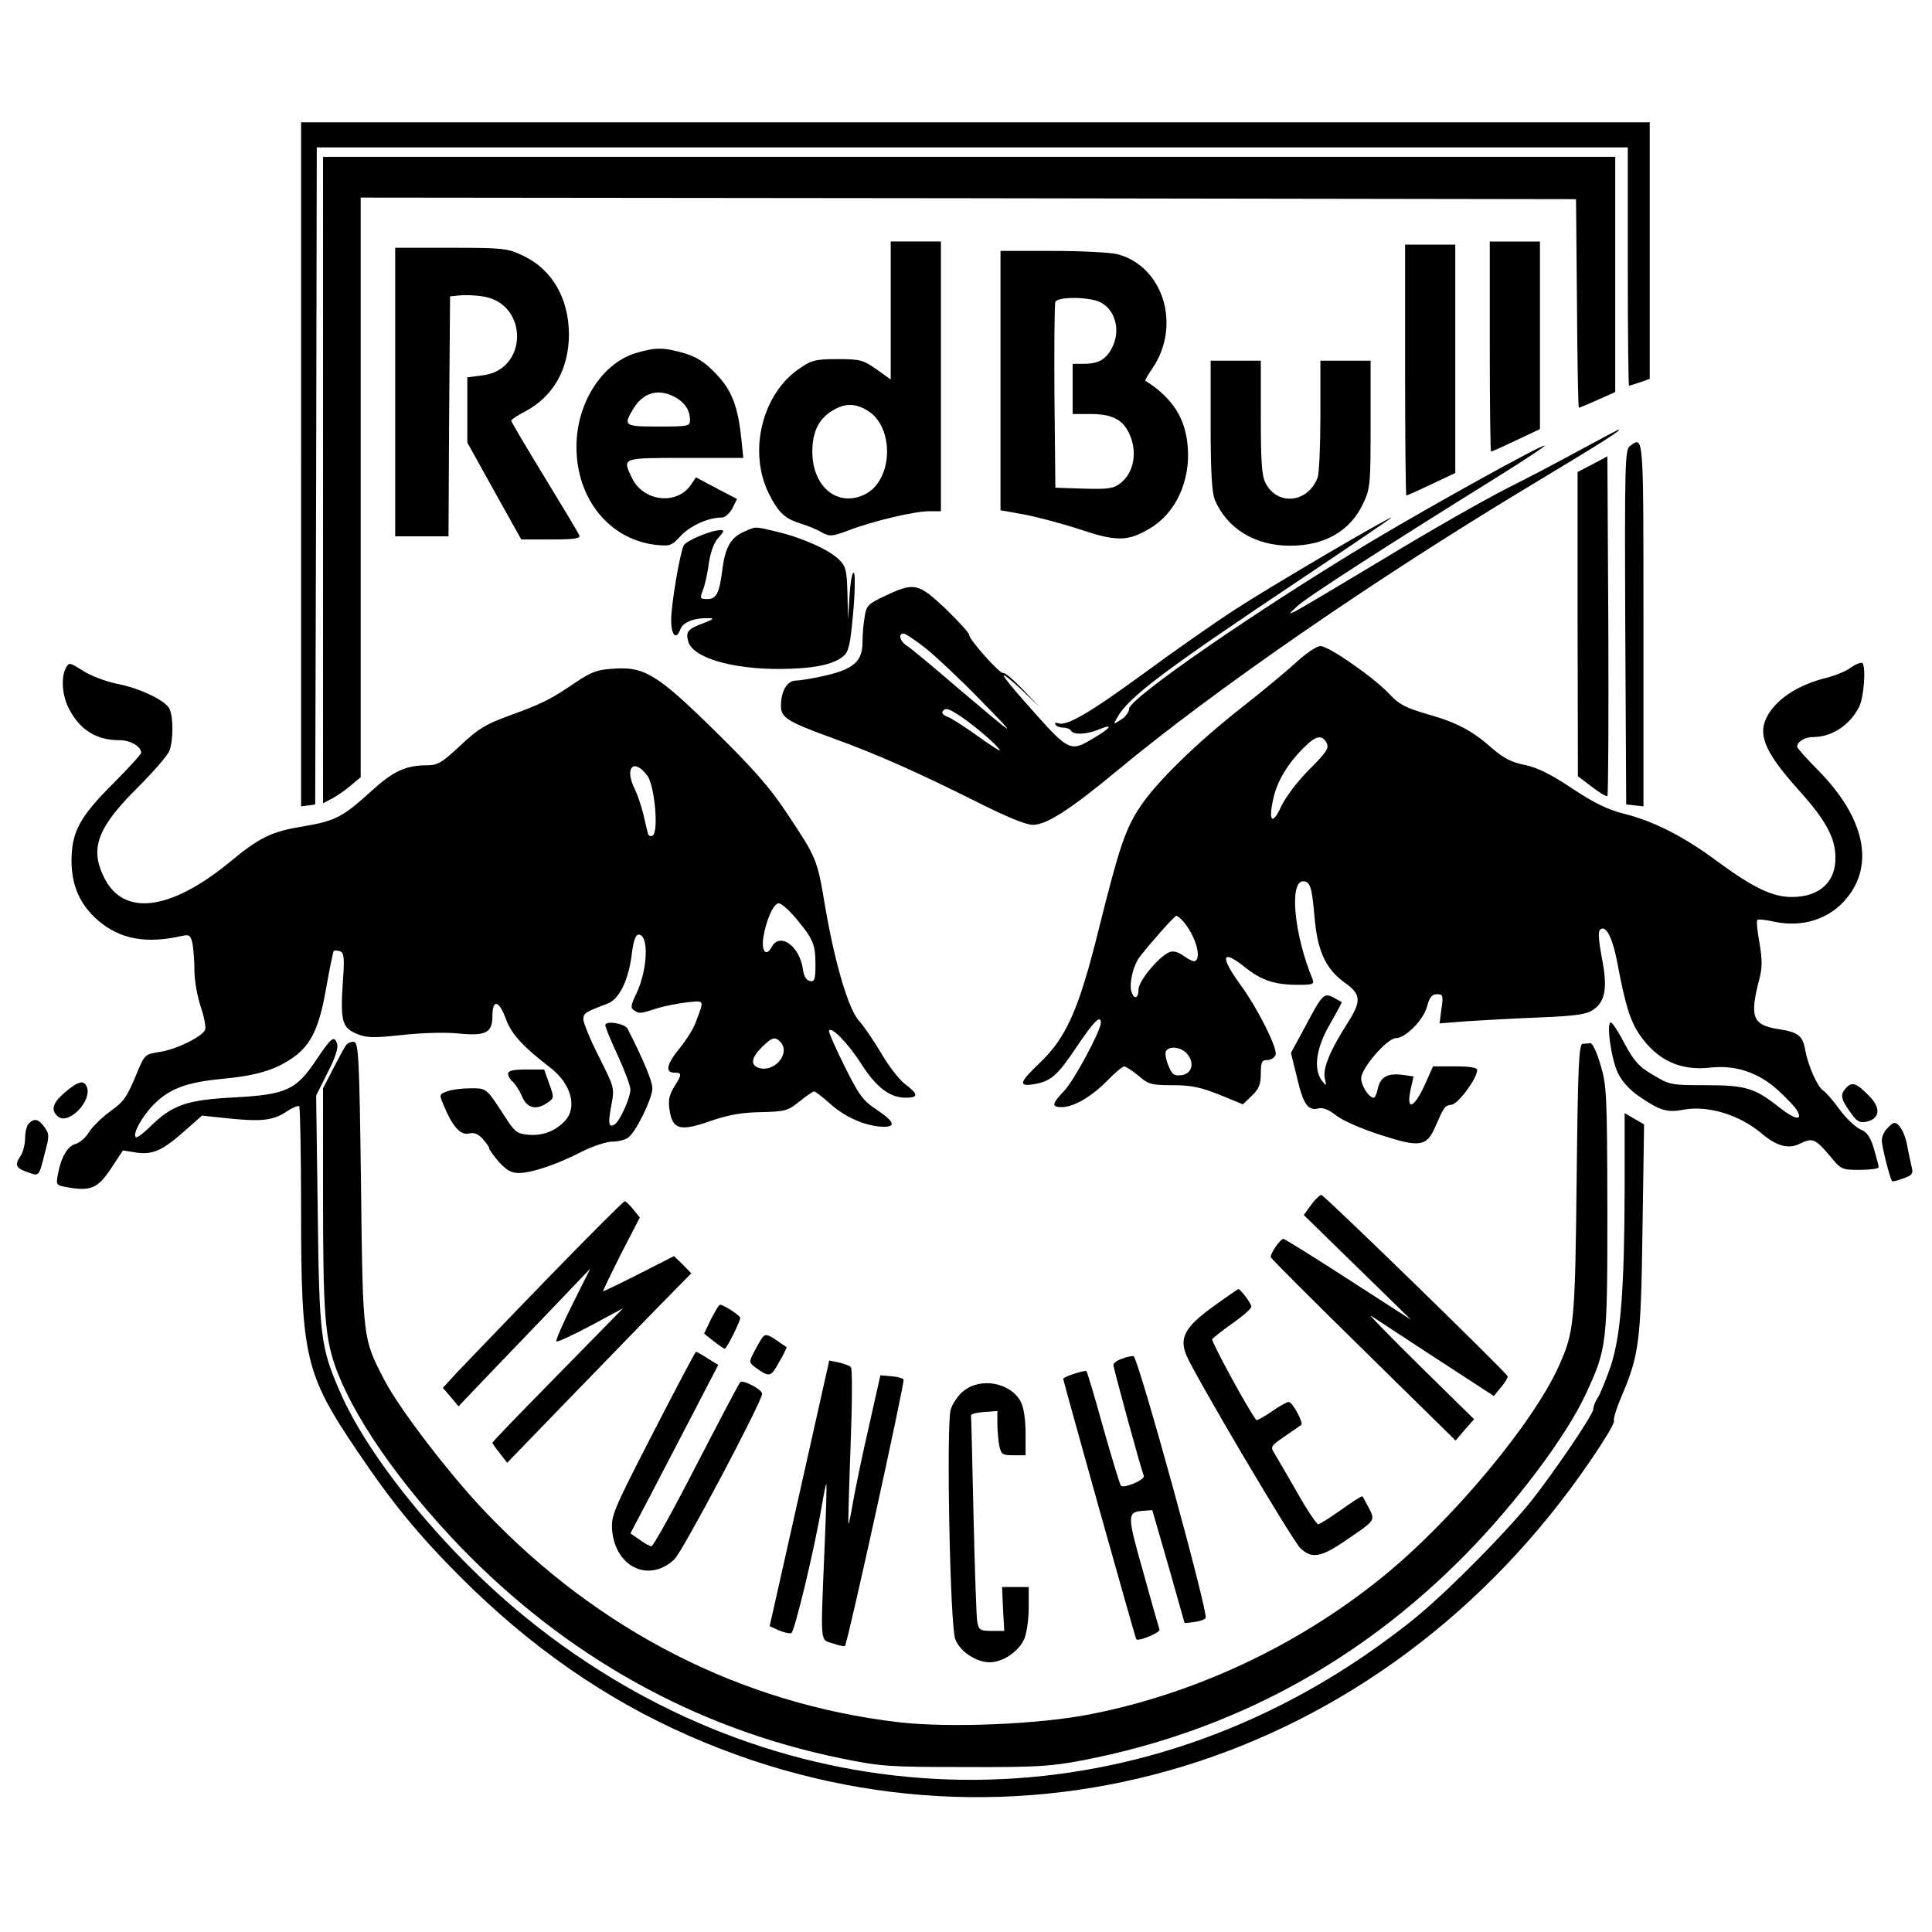
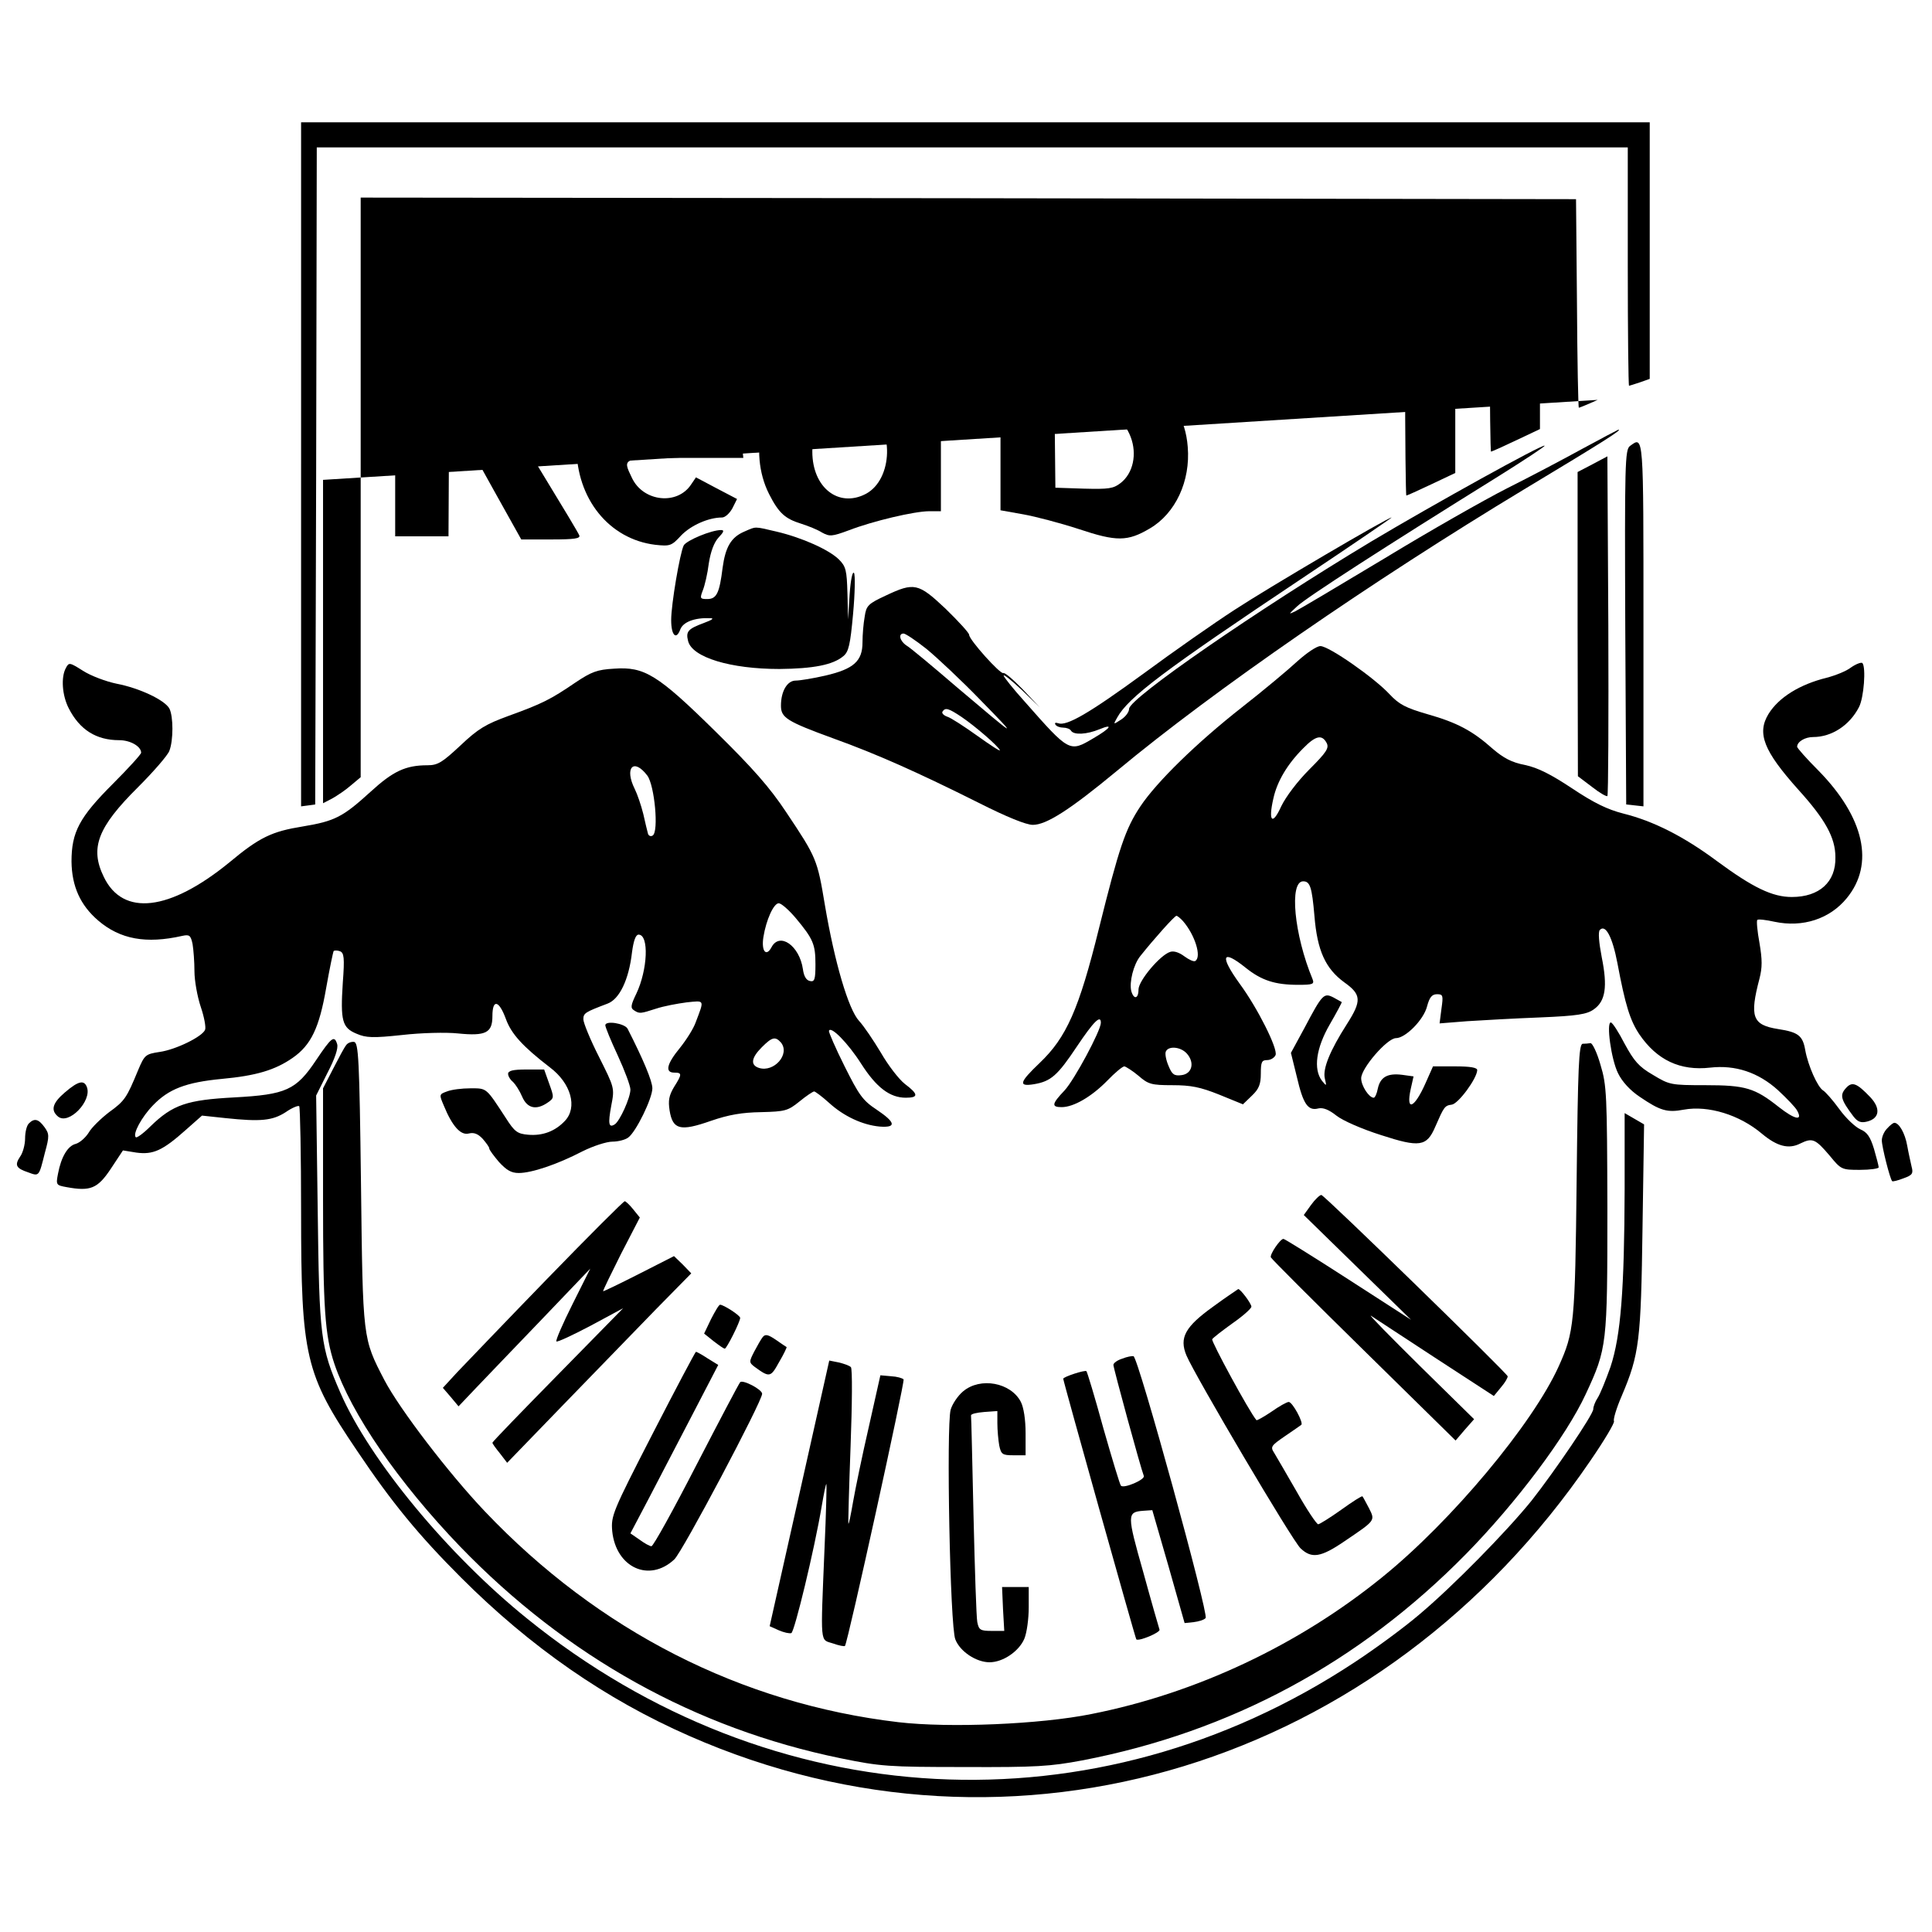
<svg xmlns="http://www.w3.org/2000/svg" version="1.0" width="616pt" height="616pt" viewBox="0 0 616 616" preserveAspectRatio="xMidYMid meet">
  <g transform="translate(0,616) scale(0.1,-0.1)" fill="#000000" stroke="none">
    <path d="M960 4679 l0 -1090 23 3 22 3 3 1048 2 1047 2090 0 2090 0 0 -380 c0 -209 2 -380 4 -380 1 0 17 5 35 11 l31 11 0 409 0 409 -2150 0 -2150 0 0 -1091z" />
-     <path d="M1030 4630 l0 -1031 29 15 c16 9 43 27 60 42 l31 26 0 924 0 924 1938 -2 1937 -3 3 -332 c1 -183 4 -333 6 -333 2 0 29 11 60 25 l56 25 0 375 0 375 -2060 0 -2060 0 0 -1030z" />
+     <path d="M1030 4630 l0 -1031 29 15 c16 9 43 27 60 42 l31 26 0 924 0 924 1938 -2 1937 -3 3 -332 c1 -183 4 -333 6 -333 2 0 29 11 60 25 z" />
    <path d="M2840 5170 l0 -220 -46 33 c-42 29 -52 32 -123 32 -68 0 -83 -3 -119 -28 -122 -80 -168 -267 -100 -402 31 -61 51 -79 103 -95 22 -7 52 -19 66 -28 24 -13 31 -13 85 7 78 30 210 61 257 61 l37 0 0 430 0 430 -80 0 -80 0 0 -220z m-74 -319 c86 -52 82 -220 -6 -266 -87 -45 -170 21 -170 135 0 62 20 104 63 130 40 25 73 25 113 1z" />
    <path d="M4750 5055 c0 -184 2 -335 4 -335 2 0 38 16 80 36 l76 36 0 299 0 299 -80 0 -80 0 0 -335z" />
    <path d="M4480 4980 c0 -220 2 -400 4 -400 2 0 38 16 80 36 l76 36 0 364 0 364 -80 0 -80 0 0 -400z" />
    <path d="M1260 4910 l0 -460 85 0 85 0 2 383 3 382 29 3 c17 2 50 1 75 -3 147 -22 146 -236 -2 -252 l-47 -6 0 -104 0 -104 86 -155 86 -154 95 0 c75 0 94 3 90 13 -3 8 -53 91 -111 186 -58 95 -106 176 -106 180 0 3 20 17 46 30 89 48 138 135 138 246 -1 116 -55 208 -149 251 -46 22 -62 24 -227 24 l-178 0 0 -460z" />
    <path d="M3190 4947 l0 -414 73 -13 c39 -7 119 -28 177 -47 120 -40 155 -40 226 2 82 48 130 151 121 260 -7 91 -48 156 -135 211 -2 1 8 19 22 39 93 136 36 324 -109 364 -22 6 -115 11 -207 11 l-168 0 0 -413z m319 249 c48 -25 65 -91 36 -146 -19 -36 -43 -50 -89 -50 l-36 0 0 -80 0 -80 55 0 c75 0 109 -19 130 -73 21 -55 8 -116 -32 -147 -23 -18 -38 -20 -117 -18 l-91 3 -3 290 c-1 159 0 295 3 302 6 18 109 17 144 -1z" />
    <path d="M2026 5034 c-108 -34 -188 -160 -188 -299 0 -165 104 -294 251 -312 47 -5 52 -4 83 30 31 32 87 57 130 57 10 0 24 13 33 29 l15 30 -65 34 -66 35 -15 -22 c-44 -68 -153 -56 -189 20 -31 65 -35 64 170 64 l185 0 -6 58 c-11 107 -31 159 -82 211 -35 37 -61 53 -101 65 -66 19 -91 19 -155 0z m124 -139 c33 -17 50 -43 50 -74 0 -20 -6 -21 -100 -21 -110 0 -114 2 -80 58 31 50 78 64 130 37z" />
-     <path d="M3860 4805 c0 -150 4 -214 13 -238 39 -92 128 -147 240 -147 111 0 192 47 233 134 23 48 24 61 24 254 l0 202 -80 0 -80 0 0 -174 c0 -96 -4 -186 -9 -199 -31 -81 -128 -91 -166 -17 -12 23 -15 68 -15 210 l0 180 -80 0 -80 0 0 -205z" />
    <path d="M5045 4729 c-60 -33 -168 -90 -240 -126 -71 -36 -247 -136 -390 -223 -143 -86 -271 -162 -285 -169 -23 -11 -22 -10 6 16 28 27 279 189 641 414 83 52 150 96 148 98 -6 6 -356 -188 -552 -305 -366 -220 -773 -501 -773 -534 0 -10 -11 -25 -25 -34 -26 -17 -26 -17 -13 6 36 65 149 150 591 445 159 106 286 193 284 193 -12 0 -390 -222 -500 -294 -65 -42 -195 -133 -290 -203 -174 -127 -246 -169 -273 -159 -9 3 -12 1 -9 -4 3 -6 15 -10 25 -10 10 0 22 -4 25 -10 9 -14 50 -12 91 5 46 19 35 3 -20 -29 -76 -45 -76 -45 -218 116 -38 42 -68 80 -68 84 0 5 26 -16 58 -46 l57 -55 -54 57 c-30 31 -58 55 -62 52 -9 -5 -109 106 -109 122 0 6 -34 43 -75 83 -87 82 -100 85 -191 42 -56 -26 -62 -32 -67 -67 -4 -22 -7 -58 -7 -82 0 -60 -28 -85 -118 -106 -39 -9 -82 -16 -95 -16 -27 0 -47 -34 -47 -80 0 -38 18 -50 166 -104 139 -50 271 -109 465 -206 89 -45 151 -70 172 -70 43 0 117 47 268 172 309 257 815 606 1299 898 256 154 314 191 300 190 -3 -1 -54 -28 -115 -61z m-2091 -638 c33 -27 111 -100 171 -162 125 -128 123 -127 -73 39 -78 67 -151 128 -162 134 -21 14 -27 38 -9 38 6 0 39 -22 73 -49z m112 -217 c44 -30 117 -93 122 -106 2 -5 -30 16 -72 46 -42 30 -85 58 -96 61 -11 4 -18 11 -15 16 9 14 19 11 61 -17z" />
    <path d="M5197 4738 c-16 -12 -17 -56 -15 -578 l3 -565 28 -3 27 -3 0 580 c0 613 1 601 -43 569z" />
    <path d="M5078 4680 l-48 -25 0 -485 1 -485 45 -34 c24 -19 47 -32 49 -29 3 3 4 247 3 544 l-3 539 -47 -25z" />
    <path d="M2373 4465 c-42 -18 -60 -49 -69 -115 -10 -81 -19 -100 -49 -100 -23 0 -24 2 -14 28 6 15 15 53 19 86 6 38 17 67 31 82 17 18 19 24 8 24 -31 0 -110 -33 -119 -49 -12 -24 -40 -187 -40 -238 0 -49 16 -65 29 -30 9 24 46 38 95 36 14 0 8 -5 -19 -15 -51 -19 -59 -27 -51 -58 13 -52 135 -89 291 -89 108 1 171 13 204 41 17 14 22 36 31 135 6 65 7 124 3 130 -5 7 -11 -24 -14 -68 l-5 -80 -2 83 c-2 74 -5 86 -27 108 -31 31 -118 70 -199 89 -73 17 -64 17 -103 0z" />
    <path d="M4137 4052 c-29 -27 -108 -93 -177 -147 -144 -113 -272 -238 -324 -316 -48 -72 -68 -132 -132 -389 -64 -259 -104 -348 -189 -429 -65 -62 -69 -76 -19 -68 55 9 76 28 138 121 53 79 76 102 76 75 0 -25 -85 -183 -116 -216 -41 -43 -42 -53 -9 -53 38 0 95 33 145 84 24 25 49 46 55 46 5 -1 26 -14 45 -30 31 -27 41 -30 108 -30 59 0 89 -6 149 -30 l76 -31 29 28 c22 21 28 36 28 70 0 37 3 43 20 43 11 0 23 7 27 16 8 20 -58 151 -114 227 -65 90 -57 112 18 52 51 -41 94 -55 168 -55 47 0 52 2 46 18 -59 142 -75 312 -30 312 22 0 28 -18 36 -111 9 -110 35 -167 95 -211 55 -39 56 -59 8 -134 -53 -83 -77 -141 -70 -172 6 -26 6 -26 -9 -8 -28 37 -19 104 25 180 22 38 39 70 38 71 -2 1 -14 8 -27 15 -30 15 -35 10 -91 -96 l-44 -81 19 -77 c20 -86 35 -109 69 -100 15 3 33 -4 57 -23 20 -16 82 -43 142 -62 123 -40 146 -37 173 26 28 64 30 68 53 71 21 3 80 83 81 110 0 8 -21 12 -71 12 l-70 0 -24 -54 c-36 -81 -63 -91 -47 -18 l9 40 -36 5 c-47 6 -70 -7 -78 -44 -3 -16 -9 -29 -13 -29 -15 0 -40 38 -40 62 0 32 83 128 111 128 30 0 88 58 99 101 8 30 16 39 32 39 19 0 20 -4 14 -46 l-6 -47 88 7 c48 3 152 9 232 12 120 5 150 10 172 26 37 26 44 72 25 166 -9 47 -12 81 -6 87 18 19 40 -22 56 -106 25 -133 40 -182 70 -227 56 -82 130 -117 226 -106 80 9 153 -15 216 -72 28 -26 56 -55 61 -65 19 -34 -7 -29 -58 11 -77 61 -106 70 -235 70 -110 0 -114 1 -167 33 -45 26 -60 44 -90 99 -19 37 -39 68 -44 68 -15 0 1 -118 23 -162 13 -27 39 -55 69 -75 66 -45 88 -51 141 -41 77 14 177 -16 249 -77 48 -40 85 -50 122 -31 39 19 48 15 94 -39 36 -44 38 -45 96 -45 33 0 60 4 60 8 0 5 -7 31 -15 59 -12 39 -22 53 -43 62 -16 7 -46 35 -67 64 -21 29 -45 56 -52 60 -18 11 -48 79 -57 128 -8 47 -22 58 -87 68 -82 13 -91 39 -59 161 9 35 9 60 0 113 -7 38 -10 71 -7 74 3 3 28 0 55 -6 90 -19 176 9 230 75 90 109 56 258 -90 407 -38 38 -68 72 -68 76 0 16 25 31 51 31 59 0 116 37 146 95 16 30 23 128 11 141 -4 3 -20 -3 -36 -14 -15 -12 -51 -26 -78 -33 -85 -21 -152 -62 -185 -115 -38 -62 -16 -118 95 -242 86 -95 118 -153 118 -215 2 -79 -51 -127 -139 -127 -62 0 -124 30 -238 114 -106 79 -203 128 -299 152 -51 13 -94 34 -163 80 -68 45 -109 66 -151 75 -42 8 -68 22 -102 51 -65 58 -114 84 -209 111 -69 20 -90 31 -120 63 -49 53 -194 154 -221 154 -12 0 -44 -22 -73 -48z m93 -261 c8 -16 0 -29 -55 -84 -38 -38 -75 -87 -90 -118 -28 -62 -42 -49 -25 25 12 55 45 110 95 160 40 41 60 45 75 17z m-458 -568 c38 -44 60 -114 39 -127 -5 -3 -20 4 -35 15 -16 12 -33 18 -45 14 -32 -10 -101 -92 -101 -120 0 -30 -15 -33 -23 -5 -7 28 7 85 29 112 43 54 109 128 115 128 3 0 13 -8 21 -17z m12 -422 c26 -29 17 -65 -17 -69 -23 -3 -30 2 -41 29 -8 18 -12 39 -9 46 8 19 47 16 67 -6z" />
    <path d="M210 4030 c-16 -29 -12 -87 9 -128 35 -69 88 -102 161 -102 36 0 70 -20 70 -40 0 -5 -41 -50 -90 -99 -107 -107 -132 -154 -132 -248 1 -79 28 -139 85 -188 70 -60 153 -75 268 -49 23 5 27 2 33 -26 3 -18 6 -57 6 -87 0 -29 9 -80 20 -113 11 -32 17 -65 14 -73 -8 -22 -94 -64 -145 -71 -45 -7 -48 -9 -69 -59 -36 -87 -42 -97 -92 -133 -26 -20 -56 -49 -65 -65 -10 -16 -28 -32 -41 -36 -26 -6 -47 -42 -57 -95 -7 -36 -6 -37 27 -43 76 -14 99 -5 141 58 l39 59 43 -7 c53 -7 83 6 157 72 l52 46 75 -8 c113 -12 150 -8 192 19 20 14 40 22 43 19 3 -4 6 -155 6 -337 0 -462 13 -517 178 -761 112 -167 198 -271 332 -405 221 -221 461 -388 728 -505 1034 -455 2210 -95 2873 878 44 64 78 121 75 126 -3 5 8 42 25 81 56 132 61 175 66 535 l5 330 -31 18 -31 18 0 -243 c-1 -320 -12 -466 -45 -566 -15 -42 -33 -87 -41 -99 -8 -12 -14 -28 -14 -36 0 -17 -123 -198 -197 -292 -80 -99 -252 -274 -358 -363 -49 -42 -142 -110 -206 -152 -827 -546 -1858 -492 -2638 139 -252 203 -502 505 -596 721 -63 145 -67 175 -72 581 l-5 366 36 72 c24 46 35 79 31 92 -9 29 -18 22 -67 -51 -64 -96 -96 -110 -261 -119 -151 -8 -196 -23 -267 -92 -23 -23 -44 -38 -47 -35 -11 10 19 65 55 102 50 52 105 73 219 84 109 10 170 28 226 67 59 41 85 96 107 223 11 62 22 115 24 118 3 2 12 2 20 -1 13 -5 15 -21 9 -100 -8 -122 -2 -144 44 -163 30 -13 52 -14 145 -4 61 7 141 9 178 5 89 -9 110 2 110 55 0 56 21 51 43 -9 17 -47 53 -87 140 -154 68 -51 89 -128 48 -171 -31 -33 -71 -48 -117 -44 -34 3 -43 9 -71 53 -64 98 -60 95 -113 95 -27 0 -60 -4 -75 -10 -25 -9 -25 -10 -10 -45 27 -66 54 -96 80 -89 16 4 29 -1 44 -17 11 -13 21 -26 21 -31 0 -4 14 -23 31 -43 24 -26 39 -35 63 -35 41 0 122 27 203 69 34 17 77 31 96 31 18 0 41 6 50 13 25 18 77 125 77 157 0 23 -29 92 -79 190 -9 17 -71 27 -71 11 0 -6 18 -50 40 -97 22 -48 40 -96 40 -108 0 -26 -34 -101 -50 -111 -19 -12 -22 1 -11 60 11 56 10 57 -39 155 -28 55 -50 109 -50 120 0 20 6 23 77 50 38 14 68 76 78 163 5 38 12 57 21 57 34 0 29 -112 -7 -188 -18 -37 -19 -46 -8 -53 18 -12 21 -11 71 5 24 8 67 16 97 20 59 6 57 10 29 -64 -7 -20 -30 -56 -50 -81 -42 -51 -49 -79 -18 -79 25 0 25 -5 -1 -46 -16 -27 -19 -43 -14 -75 10 -61 34 -67 131 -33 58 20 100 27 161 28 76 2 85 4 122 34 22 18 43 32 47 32 3 0 25 -16 47 -36 47 -43 107 -71 162 -76 54 -4 51 13 -10 54 -44 29 -56 46 -102 138 -29 58 -51 109 -50 113 5 18 61 -39 103 -105 48 -75 91 -108 142 -108 41 0 41 11 -3 44 -19 15 -53 59 -76 99 -24 40 -55 86 -70 102 -34 37 -78 187 -109 370 -24 144 -26 150 -123 295 -53 80 -107 141 -226 258 -184 181 -226 207 -323 200 -54 -3 -72 -10 -123 -44 -79 -54 -107 -68 -212 -106 -74 -27 -98 -41 -155 -95 -58 -54 -72 -63 -105 -63 -70 0 -110 -19 -182 -85 -88 -80 -113 -93 -215 -110 -99 -16 -138 -34 -235 -115 -190 -155 -339 -173 -400 -46 -45 92 -20 158 109 286 50 50 95 102 100 116 13 33 13 110 0 135 -15 27 -95 65 -168 79 -34 7 -82 25 -107 41 -43 27 -45 28 -55 9z m1854 -343 c23 -31 37 -179 17 -191 -6 -4 -13 -1 -15 6 -2 7 -9 36 -15 63 -7 28 -19 63 -27 79 -34 68 -4 101 40 43z m473 -454 c56 -67 63 -84 63 -148 0 -48 -3 -56 -17 -53 -12 2 -20 15 -23 38 -11 75 -74 119 -100 70 -17 -32 -33 -13 -26 32 9 56 33 108 49 108 8 0 32 -21 54 -47z m-47 -397 c30 -37 -22 -96 -70 -81 -28 9 -25 32 9 66 33 33 43 35 61 15z" />
    <path d="M1104 2828 c-6 -7 -24 -41 -42 -76 l-32 -62 0 -353 c0 -349 6 -435 36 -525 54 -160 204 -378 401 -583 339 -351 750 -580 1213 -675 127 -26 151 -28 395 -28 229 -1 274 2 375 21 474 91 884 312 1224 658 161 164 320 376 382 510 68 146 69 158 69 590 -1 366 -2 394 -22 460 -11 39 -26 70 -32 69 -6 -1 -17 -2 -25 -2 -12 -2 -15 -74 -19 -434 -5 -460 -8 -485 -57 -594 -83 -184 -342 -494 -562 -672 -267 -217 -594 -371 -928 -437 -163 -33 -454 -45 -616 -26 -500 59 -956 291 -1318 672 -115 121 -271 325 -320 418 -70 135 -69 128 -75 626 -5 401 -8 450 -22 453 -9 1 -20 -3 -25 -10z" />
    <path d="M1620 2736 c0 -7 7 -19 16 -26 8 -8 21 -28 29 -47 16 -37 45 -44 82 -18 20 14 20 16 4 60 l-16 45 -57 0 c-43 0 -58 -4 -58 -14z" />
    <path d="M207 2677 c-40 -34 -46 -57 -22 -77 34 -28 109 50 92 94 -9 24 -28 19 -70 -17z" />
    <path d="M5885 2690 c-20 -22 -15 -37 24 -89 14 -18 24 -22 44 -17 40 10 44 42 10 78 -43 45 -58 51 -78 28z" />
    <path d="M92 2578 c-7 -7 -12 -28 -12 -48 0 -19 -7 -46 -16 -58 -18 -27 -13 -37 26 -50 35 -13 34 -14 53 62 15 54 14 61 -1 82 -19 26 -32 30 -50 12z" />
    <path d="M6017 2562 c-10 -10 -17 -27 -17 -38 0 -20 26 -123 33 -130 2 -2 18 2 36 9 28 10 32 15 26 37 -3 14 -10 44 -14 67 -7 40 -26 73 -41 73 -4 0 -14 -8 -23 -18z" />
    <path d="M4180 2318 l-23 -32 171 -167 171 -167 -200 129 c-110 71 -203 129 -207 129 -11 -1 -44 -50 -40 -59 2 -5 135 -138 296 -296 l293 -288 29 34 30 34 -172 169 c-94 93 -165 165 -157 161 8 -5 99 -65 203 -133 l189 -123 23 28 c13 15 22 31 21 35 -4 12 -585 578 -594 578 -5 0 -20 -14 -33 -32z" />
    <path d="M1745 2083 c-133 -137 -261 -271 -287 -298 l-46 -50 25 -29 25 -30 57 60 c31 32 125 131 210 219 l153 160 -57 -114 c-31 -62 -54 -115 -51 -118 3 -3 52 20 109 50 l104 56 -208 -212 c-115 -117 -209 -214 -209 -217 0 -3 11 -18 24 -34 l23 -30 179 185 c98 101 230 237 293 302 l115 117 -27 28 -28 27 -112 -57 c-61 -31 -113 -56 -114 -55 -1 2 25 55 57 119 l60 116 -21 26 c-11 14 -24 26 -27 26 -4 0 -115 -111 -247 -247z" />
    <path d="M3868 1994 c-89 -64 -109 -99 -85 -156 27 -64 339 -593 364 -615 35 -33 64 -29 140 23 99 67 98 65 78 105 -10 19 -19 36 -21 38 -2 2 -32 -17 -68 -43 -35 -25 -69 -46 -73 -46 -5 0 -36 46 -68 103 -32 56 -65 112 -72 124 -13 20 -11 23 34 54 26 18 50 34 52 36 8 6 -28 73 -40 73 -6 0 -31 -14 -55 -31 -25 -17 -47 -29 -48 -27 -23 27 -145 252 -141 258 3 5 33 28 65 51 33 23 60 47 60 53 -1 11 -35 56 -42 56 -1 -1 -38 -25 -80 -56z" />
    <path d="M2267 1954 l-22 -46 30 -24 c17 -13 32 -24 36 -24 6 0 49 86 49 98 0 8 -53 42 -64 42 -4 0 -16 -21 -29 -46z" />
    <path d="M2432 1897 c-5 -6 -17 -27 -27 -46 -17 -33 -17 -35 1 -49 48 -35 51 -34 78 15 15 25 25 47 24 48 -2 1 -17 11 -34 23 -25 17 -34 19 -42 9z" />
    <path d="M2081 1589 c-129 -251 -133 -262 -129 -311 12 -116 118 -165 198 -90 26 24 280 504 280 528 0 14 -62 46 -70 37 -4 -4 -67 -124 -140 -265 -73 -142 -137 -258 -143 -258 -5 0 -22 9 -38 21 l-29 20 59 112 c32 62 95 182 140 269 l81 156 -34 21 c-18 12 -35 21 -37 21 -2 0 -64 -117 -138 -261z" />
    <path d="M3578 1828 c-16 -5 -28 -14 -28 -20 0 -10 87 -329 97 -354 4 -12 -64 -41 -73 -31 -3 2 -28 85 -56 183 -27 99 -52 181 -54 182 -4 5 -74 -18 -74 -24 0 -8 230 -828 233 -831 8 -7 77 22 74 31 -2 6 -26 89 -52 184 -52 183 -52 191 0 195 l29 2 52 -180 51 -180 29 3 c16 2 33 7 38 13 11 10 -215 832 -230 835 -5 1 -21 -2 -36 -8z" />
    <path d="M2549 1398 l-95 -423 29 -13 c16 -7 34 -11 40 -9 10 3 74 268 97 405 7 40 13 72 15 70 1 -2 -1 -93 -6 -203 -13 -317 -15 -291 27 -305 19 -7 37 -10 38 -8 9 10 192 844 187 850 -4 4 -21 9 -40 10 l-34 3 -37 -165 c-21 -91 -43 -198 -50 -238 -7 -40 -13 -72 -15 -70 -1 2 2 113 7 247 5 134 6 247 1 252 -5 5 -22 11 -39 15 l-30 6 -95 -424z" />
    <path d="M3071 1724 c-17 -14 -35 -41 -40 -59 -14 -53 -2 -692 15 -732 15 -39 67 -73 109 -73 43 0 94 35 111 75 8 19 14 64 14 100 l0 65 -42 0 -43 0 3 -70 4 -70 -40 0 c-36 0 -41 3 -46 28 -3 15 -8 168 -12 339 -4 172 -7 316 -8 320 0 5 18 9 42 11 l42 3 0 -39 c0 -22 3 -54 6 -71 6 -28 10 -31 45 -31 l39 0 0 70 c0 44 -6 82 -15 100 -32 62 -129 80 -184 34z" />
  </g>
</svg>